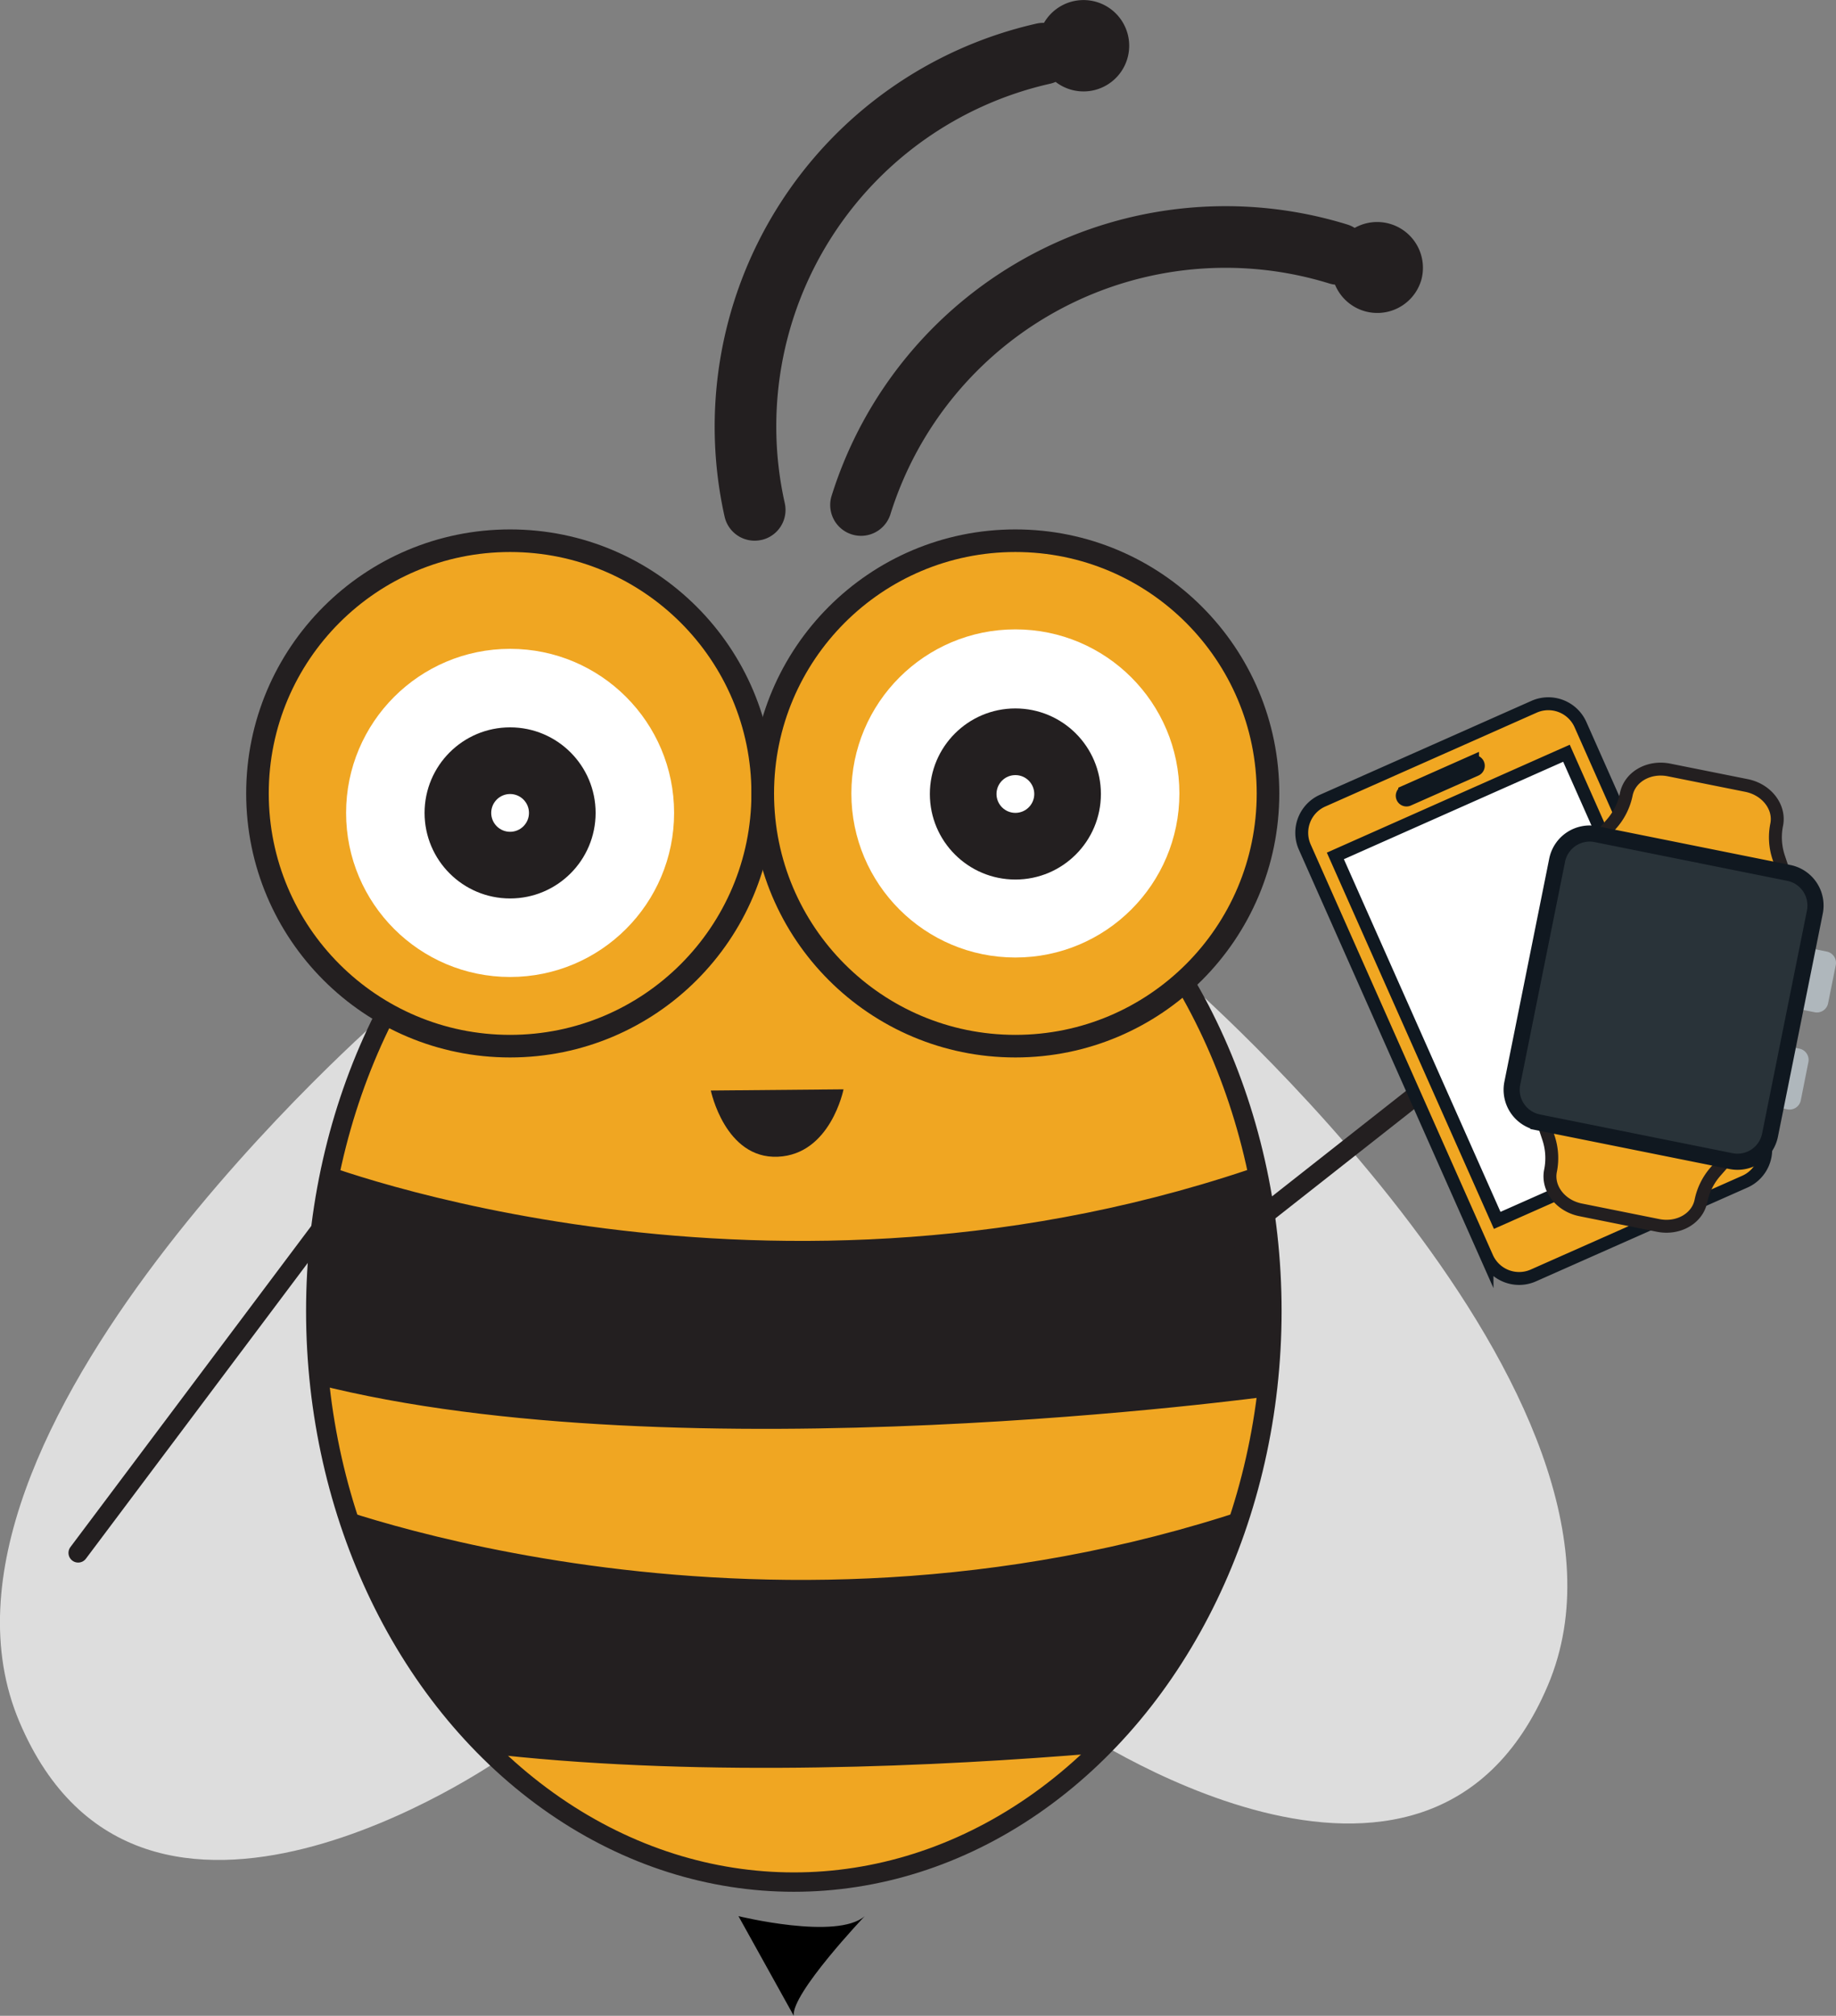
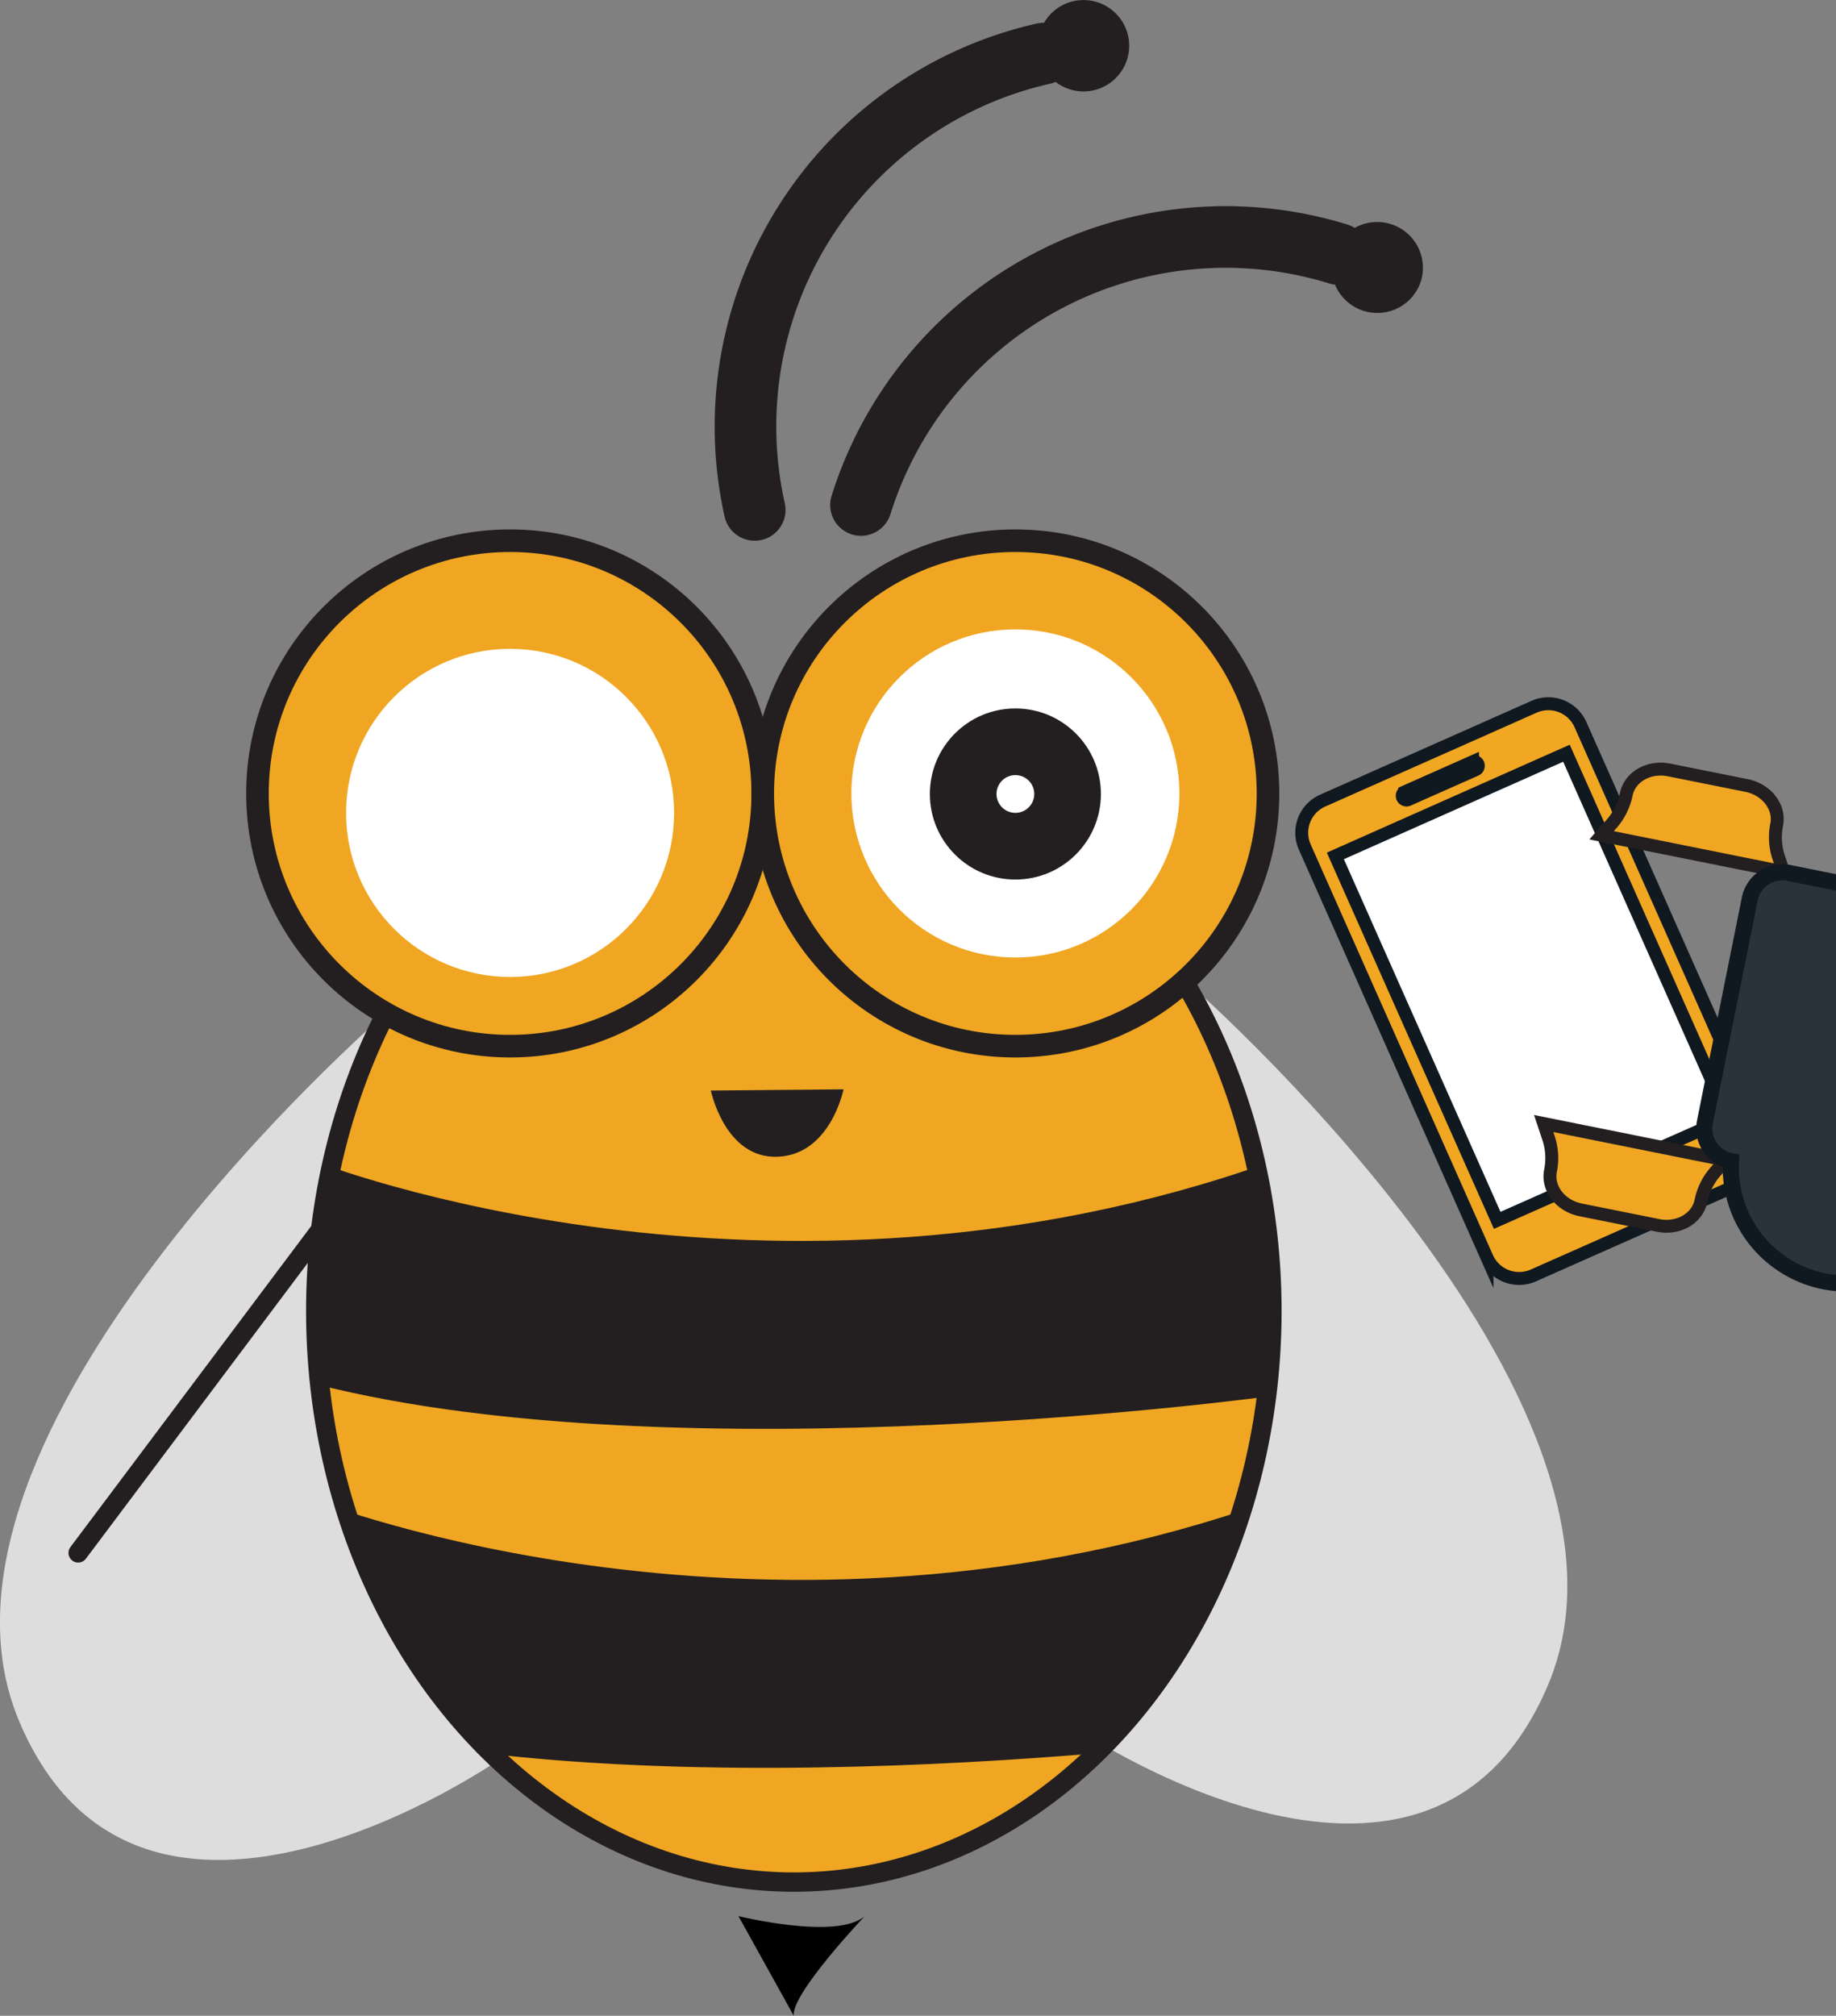
<svg xmlns="http://www.w3.org/2000/svg" viewBox="0 0 568.91 624.37">
  <rect x="0" y="0" width="568.91" height="624.37" fill="#808080" stroke="none" />
  <defs>
    <style>.cls-1,.cls-12,.cls-3,.cls-7{fill:#f0a622;}.cls-1,.cls-10,.cls-12,.cls-5,.cls-6,.cls-7{stroke:#231f20;}.cls-1,.cls-10,.cls-11,.cls-12,.cls-14,.cls-5,.cls-6,.cls-7{stroke-miterlimit:10;}.cls-1,.cls-10,.cls-6{stroke-width:6px;}.cls-2{fill:#ddd;}.cls-4{clip-path:url(#clip-path);}.cls-5,.cls-8{fill:#231f20;}.cls-5{stroke-width:0.75px;}.cls-10,.cls-6{fill:none;}.cls-7{stroke-width:7px;}.cls-9{fill:#fff;}.cls-10,.cls-14{stroke-linecap:round;}.cls-11{fill:#f1a722;}.cls-11,.cls-14{stroke:#101820;}.cls-11,.cls-12{stroke-width:4px;}.cls-13{fill:#afb7bc;}.cls-14{fill:#293339;stroke-width:5px;}</style>
    <clipPath id="clip-path">
      <ellipse class="cls-1" cx="245.98" cy="406.08" rx="148.14" ry="176.88" />
    </clipPath>
  </defs>
  <title>SweetDeals-Illustration-1</title>
  <g id="Layer_2" data-name="Layer 2">
    <g id="MrsBeez">
      <path class="cls-2" d="M119.54,313.89S-31.62,444.47,6,533.29s148.45,11.9,148.45,11.9Z" />
      <path class="cls-2" d="M366.12,302.6S517.27,433.18,479.64,522s-148.45,11.9-148.45,11.9Z" />
      <ellipse class="cls-3" cx="245.98" cy="406.08" rx="148.14" ry="176.88" />
      <g class="cls-4">
        <path class="cls-5" d="M97.85,360.17s141,55.28,296.27,0V432S211,457.22,97.85,428.35Z" />
        <path class="cls-5" d="M97.85,465.17s141,55.28,296.27,0V537S211,562.22,97.85,533.35Z" />
      </g>
      <ellipse class="cls-6" cx="245.98" cy="406.08" rx="148.14" ry="176.88" />
      <circle class="cls-7" cx="158.06" cy="245.76" r="78.28" />
      <circle class="cls-7" cx="314.63" cy="245.76" r="78.28" />
      <path d="M228.82,593.5s30.57,7.53,39.14,0c0,0-22.88,24.09-22,30.87Z" />
      <path class="cls-8" d="M440.32,87a14.19,14.19,0,0,1-26.65,1.17,9.34,9.34,0,0,1-1.79-.37,108.81,108.81,0,0,0-136,71.58,9.55,9.55,0,0,1-18.24-5.66,127.93,127.93,0,0,1,160-84.13,9.81,9.81,0,0,1,2.13,1A14.19,14.19,0,0,1,440.33,87ZM235.93,167.24A9.54,9.54,0,0,1,224.52,160,128,128,0,0,1,321.17,7.31a9.75,9.75,0,0,1,2.33-.23,14.15,14.15,0,1,1,3.6,18.29,10.12,10.12,0,0,1-1.74.57,108.8,108.8,0,0,0-82.19,129.9,9.53,9.53,0,0,1-7.24,11.41Z" />
      <circle class="cls-9" cx="158.06" cy="251.79" r="50.82" />
      <circle class="cls-9" cx="314.63" cy="245.76" r="50.82" />
-       <circle class="cls-8" cx="158.06" cy="251.79" r="26.5" />
      <circle class="cls-8" cx="314.63" cy="245.93" r="26.5" />
-       <line class="cls-10" x1="382.88" y1="383.25" x2="479.81" y2="306.99" />
      <line class="cls-10" x1="104.93" y1="373.43" x2="24.22" y2="480.99" />
      <circle class="cls-9" cx="158.06" cy="251.79" r="5.85" />
      <circle class="cls-9" cx="314.63" cy="245.93" r="5.85" />
      <path class="cls-8" d="M220.26,337.78l41.12-.37s-4,20.18-20.37,20.88S220.26,337.78,220.26,337.78Z" />
      <polyline class="cls-9" points="411.38 260.36 485.66 229.2 541.76 360.73 472.12 390.72 464.14 383.25 413.78 265.11" />
      <path class="cls-11" d="M475.38,218.9,409.81,248a10.89,10.89,0,0,0-5.52,14.34l56.48,127.2a10.9,10.9,0,0,0,14.34,5.53L540.68,366a10.89,10.89,0,0,0,5.53-14.34L489.72,224.42A10.9,10.9,0,0,0,475.38,218.9Zm-40.1,26.38,21-9.32a1.32,1.32,0,0,1,1.07,2.41l-21,9.31a1.31,1.31,0,0,1-1.07-2.4Zm70.41,130.28a5.43,5.43,0,1,1,2.76-7.17A5.43,5.43,0,0,1,505.69,375.56Zm29.85-29.31L463.93,378,413.78,265.11l71.61-31.8Z" />
      <path class="cls-12" d="M551.16,265.61l1.49,4.44-56.38-11.33,3.09-3.52a19.87,19.87,0,0,0,4.56-9.14h0c1.09-5.44,7-8.83,13.28-7.57l24,4.81c6.24,1.26,10.42,6.69,9.33,12.13h0A19.64,19.64,0,0,0,551.16,265.61Z" />
      <path class="cls-12" d="M479.81,352.42,478.33,348l56.37,11.33-3.09,3.52a19.77,19.77,0,0,0-4.55,9.13h0c-1.1,5.44-7,8.84-13.29,7.58l-24-4.82c-6.24-1.25-10.42-6.68-9.32-12.12h0A19.75,19.75,0,0,0,479.81,352.42Z" />
-       <path class="cls-13" d="M553.8,343.6l-5.93-1.19,3.78-18.79,5.92,1.19a3.54,3.54,0,0,1,2.78,4.17L558,340.82A3.55,3.55,0,0,1,553.8,343.6Z" />
      <path class="cls-13" d="M562.28,313.53l-5.92-1.19,3.78-18.79,5.92,1.19a3.56,3.56,0,0,1,2.78,4.18l-2.38,11.84A3.54,3.54,0,0,1,562.28,313.53Z" />
-       <path class="cls-14" d="M536.36,359.64l-59.69-12a10.29,10.29,0,0,1-8.06-12.11l13.89-69.09a10.29,10.29,0,0,1,12.11-8.06l59.69,12a10.3,10.3,0,0,1,8.06,12.12l-13.89,69.08A10.28,10.28,0,0,1,536.36,359.64Z" />
+       <path class="cls-14" d="M536.36,359.64a10.29,10.29,0,0,1-8.06-12.11l13.89-69.09a10.29,10.29,0,0,1,12.11-8.06l59.69,12a10.3,10.3,0,0,1,8.06,12.12l-13.89,69.08A10.28,10.28,0,0,1,536.36,359.64Z" />
    </g>
  </g>
</svg>